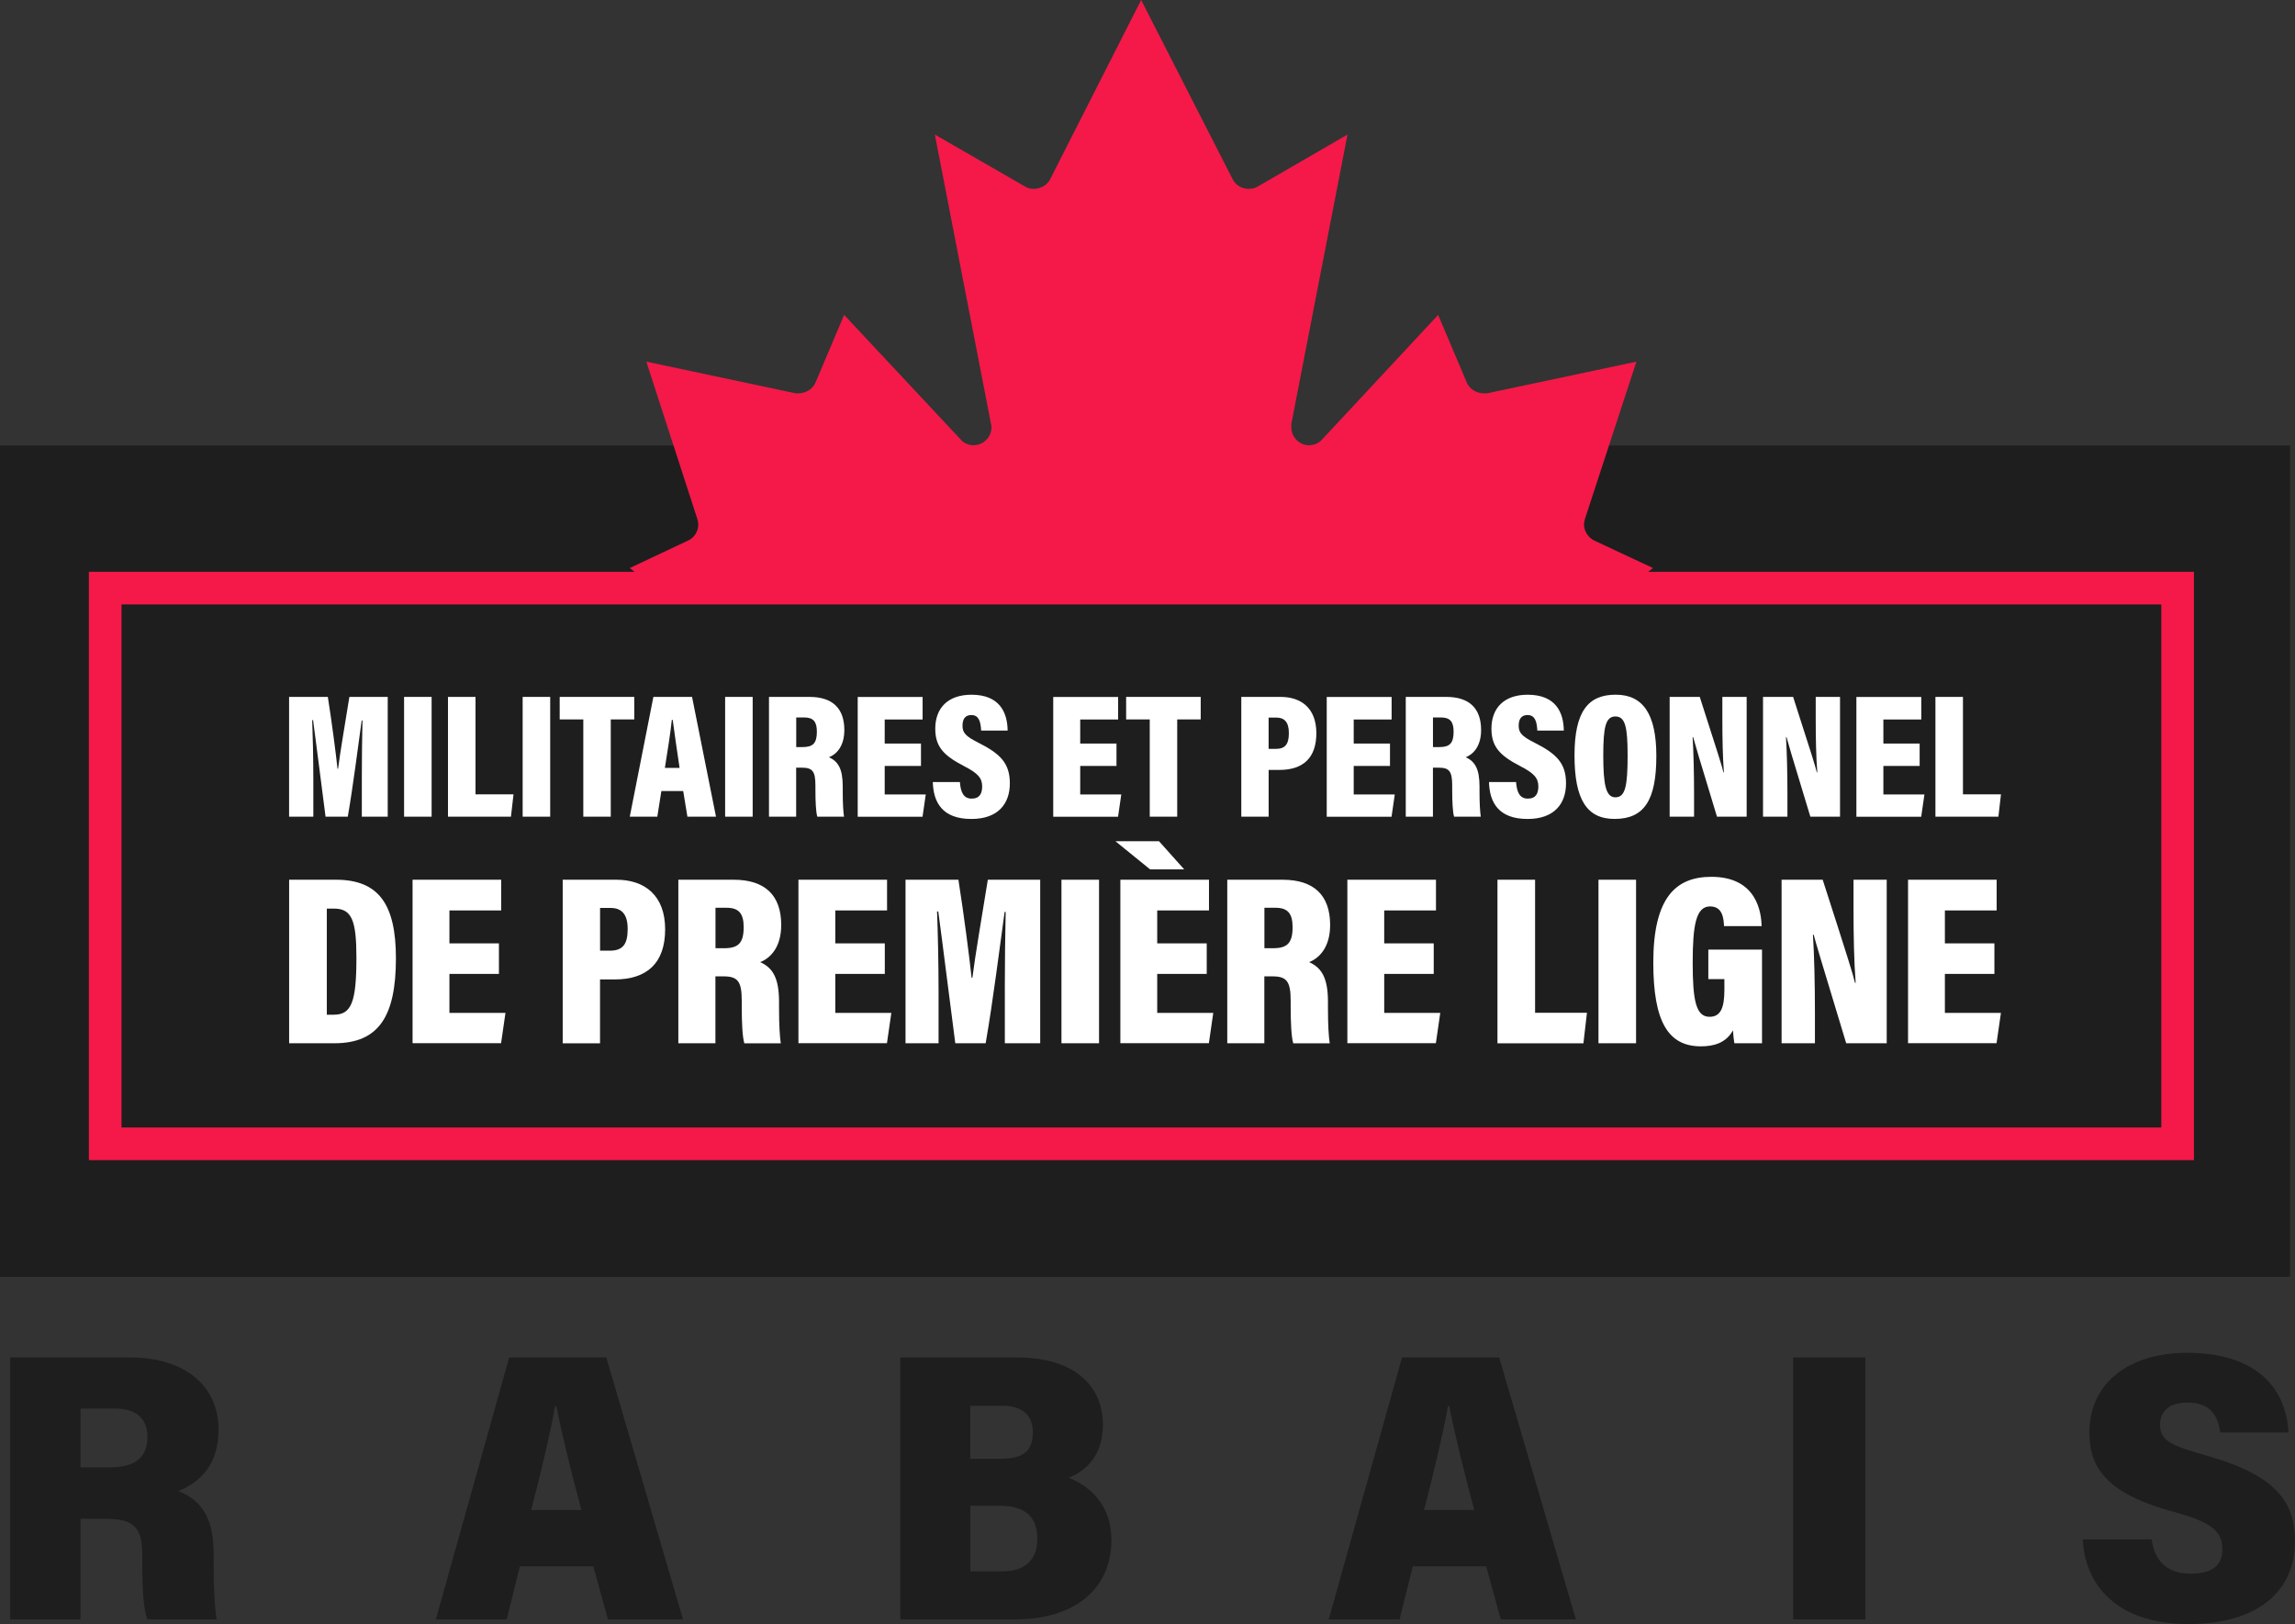
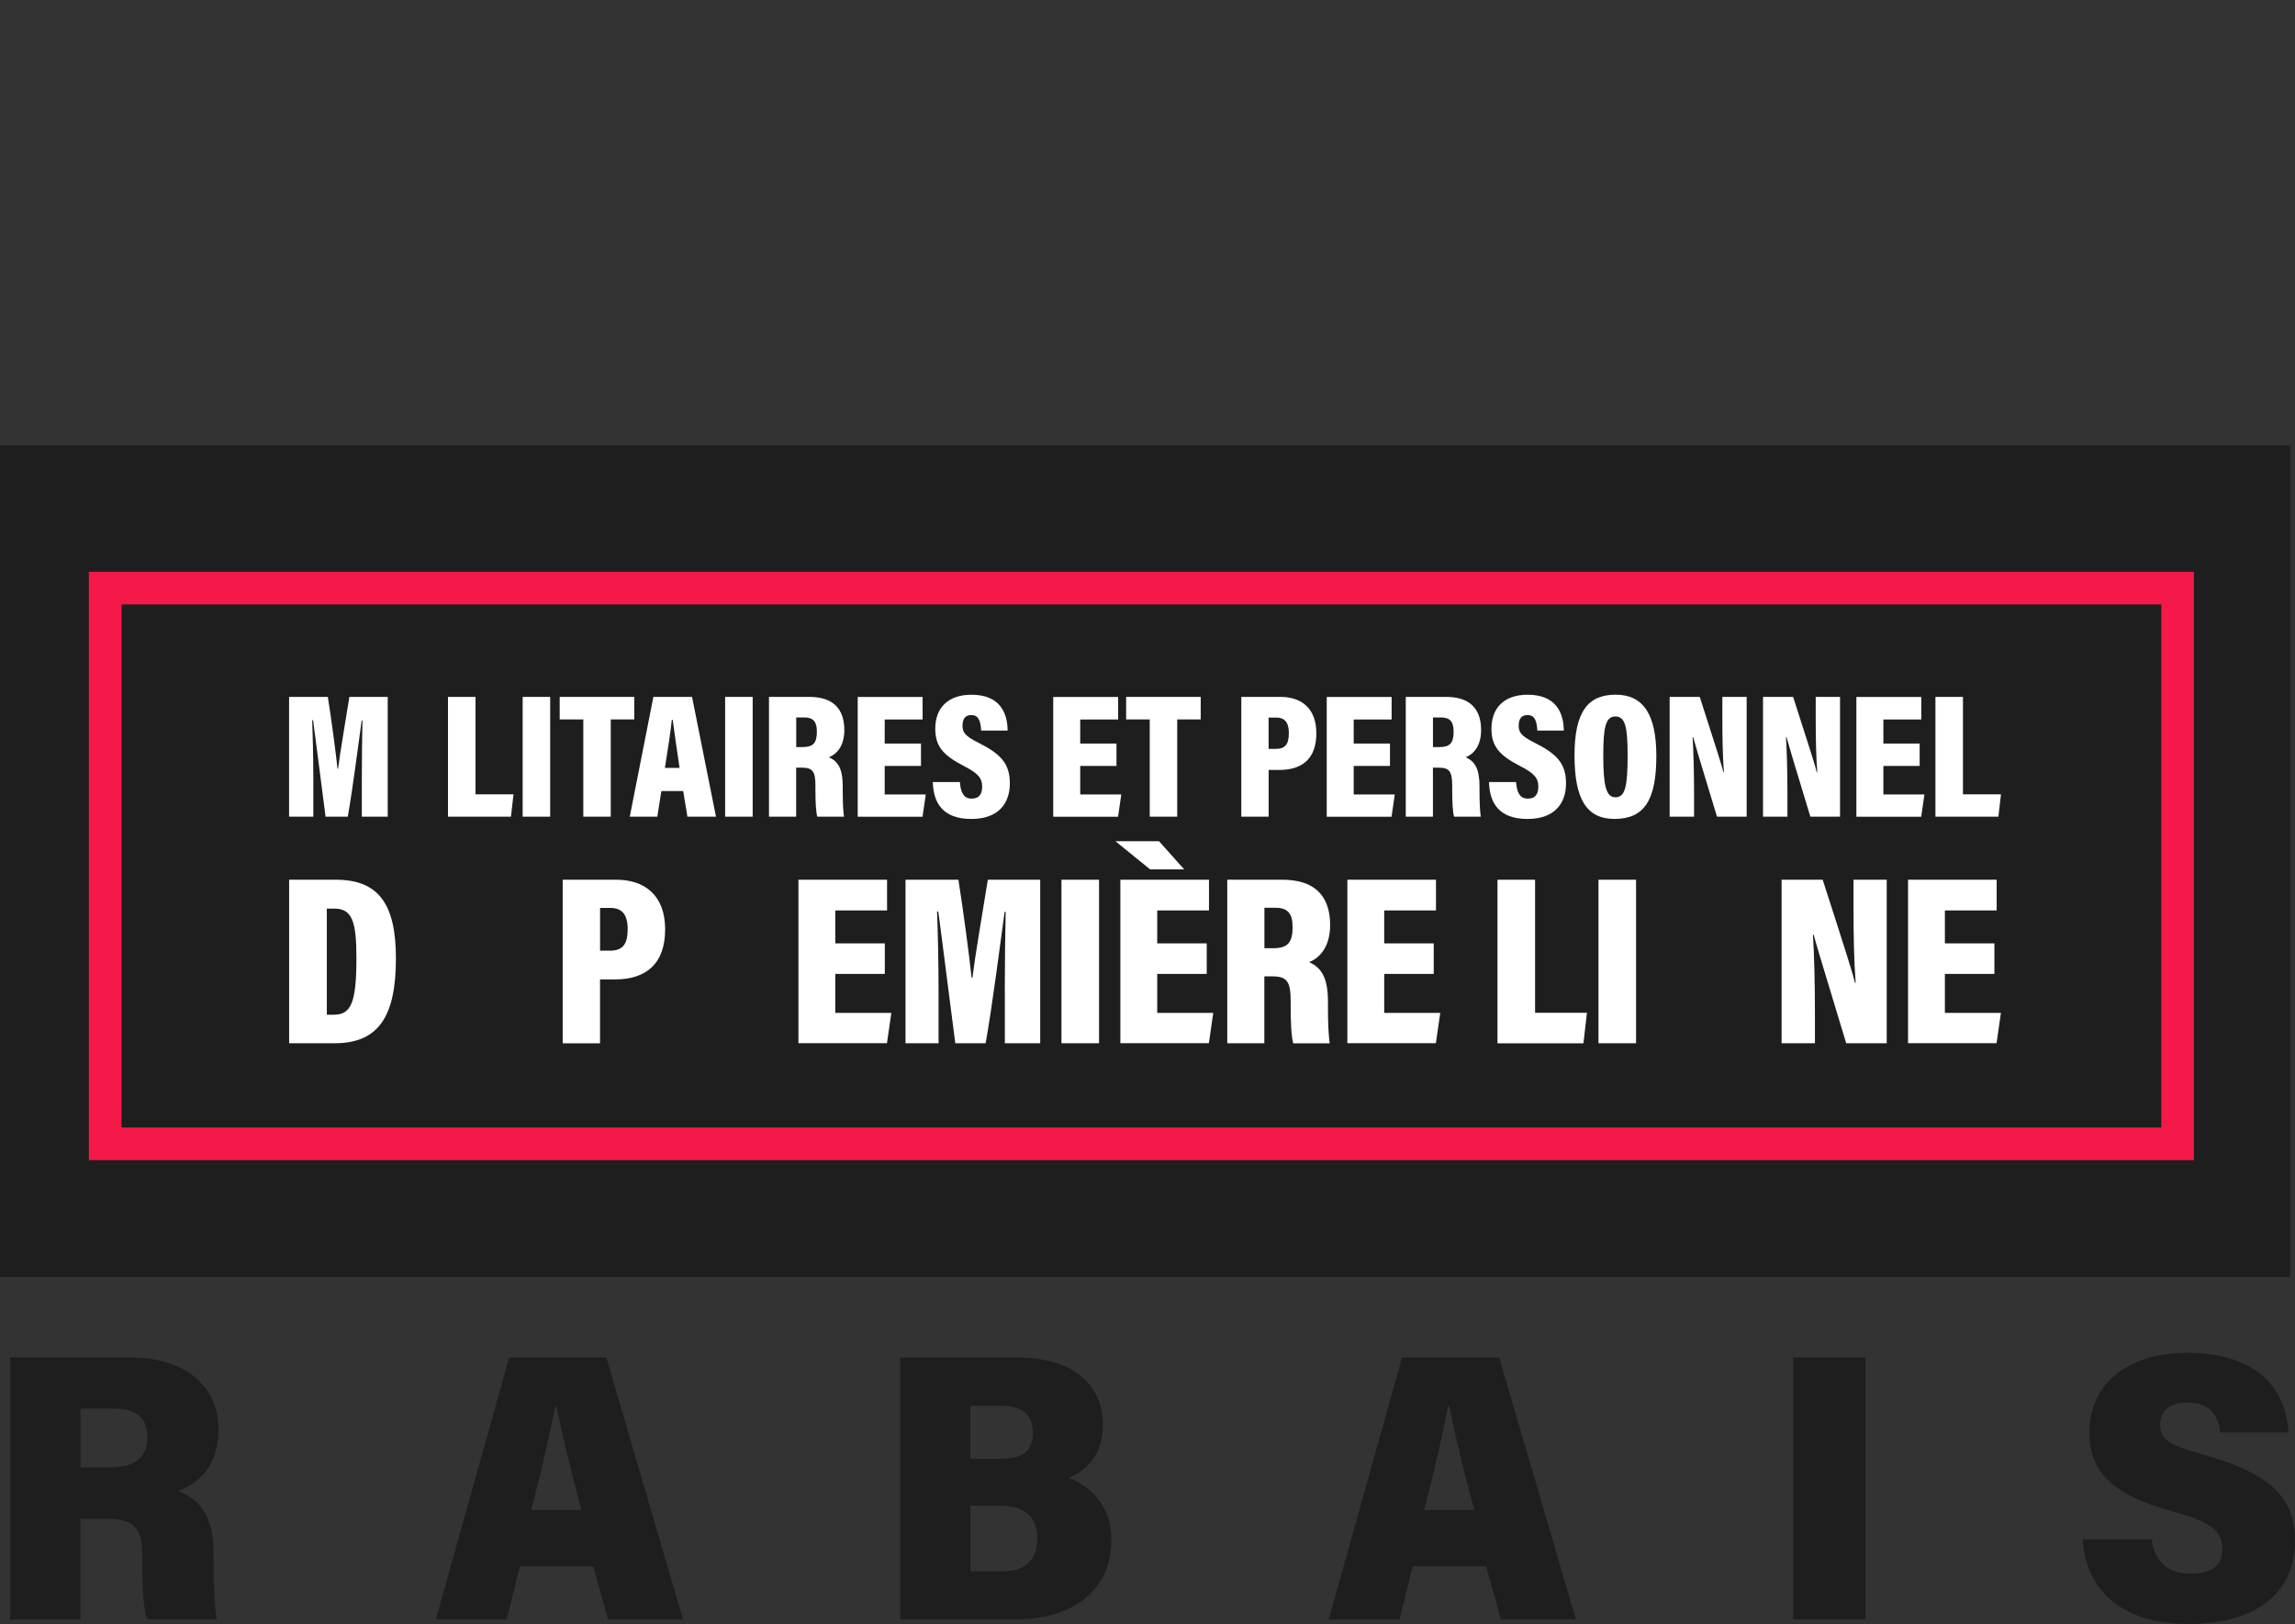
<svg xmlns="http://www.w3.org/2000/svg" id="Layer_2" data-name="Layer 2" viewBox="0 0 632.7 447.71">
  <rect x="0" y="0" width="632.7" height="447.71" fill="#333333" stroke="none" />
  <defs>
    <style>
      .cls-1 {
        clip-path: url(#clippath);
      }

      .cls-2 {
        fill: none;
      }

      .cls-2, .cls-3, .cls-4, .cls-5 {
        stroke-width: 0px;
      }

      .cls-6 {
        stroke: #f41948;
        stroke-miterlimit: 10;
        stroke-width: 9px;
      }

      .cls-6, .cls-4 {
        fill: #1e1e1e;
      }

      .cls-3 {
        fill: #f41948;
        fill-rule: evenodd;
      }

      .cls-5 {
        fill: #fff;
      }
    </style>
    <clipPath id="clippath">
      <rect class="cls-2" y="122.81" width="631.34" height="229.2" />
    </clipPath>
  </defs>
  <g id="Layer_2-2" data-name="Layer 2">
    <g class="cls-1">
      <path class="cls-4" d="M631.34,122.81h-44.64c-1.78,0-3.22-1.44-3.22-3.22V44.59h-36.28c-112.84,0-205.53-94.02-206.4-94.92l-26.07-27.17-26.12,27.11c-.92.95-93.61,94.97-206.46,94.97h-36.28v75c0,1.78-1.44,3.22-3.22,3.22H0v229.2h43.6c1.67,0,3.04,1.27,3.21,2.93,3.6,36.42,17.56,72.76,41.64,108.29,21.29,31.42,50.61,62.34,87.14,91.9,60.78,49.18,120.96,78.05,123.49,79.25l15.59,7.42,15.59-7.42c2.53-1.2,62.72-30.08,123.49-79.25,36.53-29.56,65.85-60.48,87.14-91.9,24.08-35.53,38.04-71.87,41.64-108.29.16-1.66,1.54-2.93,3.21-2.93h45.6V122.81Z" />
    </g>
-     <path class="cls-3" d="M314.6,0l-25.12,49.46c-.78,1.56-2.6,2.6-4.43,2.6-.91,0-1.69-.13-2.47-.65l-24.86-14.32,15.49,79.79c.13.26.13.65.13.91,0,2.73-2.22,4.95-4.95,4.95-1.3,0-2.61-.52-3.52-1.56l-32.15-34.37-7.94,18.75c-.78,1.69-2.61,2.86-4.56,2.86h-.91l-41.13-8.72,14.06,43.35c.13.52.26,1.04.26,1.56,0,1.82-1.04,3.64-2.86,4.43l-16.01,7.55,58.57,47.38h164.92l58.58-47.38-16.14-7.55c-1.69-.79-2.87-2.61-2.87-4.43,0-.52.13-1.04.26-1.56l14.19-43.35-41.13,8.72h-1.04c-1.95,0-3.77-1.17-4.55-2.86l-7.94-18.75-32.02,34.37c-.91,1.04-2.21,1.56-3.64,1.56-2.6,0-4.82-2.22-4.82-4.95v-.91l15.49-79.79-24.73,14.32c-.78.52-1.69.65-2.48.65-1.95,0-3.64-1.04-4.43-2.6L314.6,0Z" />
    <rect class="cls-6" x="238.07" y="-46.94" width="153.19" height="571.34" transform="translate(553.4 -75.94) rotate(90)" />
    <g>
      <g>
        <path class="cls-5" d="M99.75,214.57c0-5.13.08-11.96.18-15.95h-.22c-.97,6.89-2.35,18.05-3.83,26.52h-6.13c-1.15-8.81-2.53-19.93-3.43-26.6h-.25c.16,3.88.31,10.55.31,16.27v10.33h-6.68v-33.02h10.68c1.09,6.89,2.17,15.18,2.67,19.81h.15c.63-4.92,1.88-12.09,3.12-19.81h10.57v33.02h-7.14v-10.58Z" />
-         <path class="cls-5" d="M118.99,192.12v33.02h-7.59v-33.02h7.59Z" />
        <path class="cls-5" d="M123.5,192.12h7.59v26.86h10.48l-.71,6.16h-17.36v-33.02Z" />
        <path class="cls-5" d="M151.68,192.12v33.02h-7.59v-33.02h7.59Z" />
        <path class="cls-5" d="M160.81,198.33h-6.51v-6.21h20.56v6.21h-6.48v26.81h-7.57v-26.81Z" />
        <path class="cls-5" d="M182.33,218.07l-1.12,7.07h-7.59l6.51-33.02h10.66l6.6,33.02h-7.88l-1.16-7.07h-6.02ZM187.35,211.69c-.75-4.82-1.47-10.19-1.89-13.23h-.25c-.32,3.17-1.13,8.41-1.91,13.23h4.05Z" />
        <path class="cls-5" d="M207.5,192.12v33.02h-7.59v-33.02h7.59Z" />
        <path class="cls-5" d="M219.49,211.63v13.51h-7.49v-33.02h11.15c6.37,0,9.62,3.16,9.62,9.14,0,4.57-2.25,6.71-4.24,7.5,2.58,1.15,3.8,3.28,3.8,8.03v1.15c0,3.67.14,5.75.35,7.2h-7.36c-.39-1.28-.52-4.21-.52-7.44v-1.14c0-3.9-.79-4.93-3.69-4.93h-1.63ZM219.51,205.95h1.76c2.84,0,3.93-1.03,3.93-4.25,0-2.72-.96-3.91-3.45-3.91h-2.24v8.16Z" />
        <path class="cls-5" d="M253.9,211.15h-10v7.87h11.32l-.89,6.13h-17.87v-33.02h17.89v6.21h-10.45v6.64h10v6.18Z" />
        <path class="cls-5" d="M264.63,215.58c.19,2.71.96,4.58,3.23,4.58s2.91-1.48,2.91-3.36c0-2.28-1.15-3.63-5.03-5.62-5.74-2.96-7.9-5.46-7.9-10.31,0-5.65,3.45-9.35,9.99-9.35,7.69,0,9.9,4.81,9.96,9.88h-7.3c-.13-2.3-.55-4.28-2.7-4.28-1.69,0-2.44,1.09-2.44,2.94s.74,2.87,4.33,4.66c6.12,3.08,8.72,5.69,8.72,11.24s-3.19,9.81-10.6,9.81c-8.03,0-10.48-4.58-10.64-10.18h7.49Z" />
        <path class="cls-5" d="M307.8,211.15h-10v7.87h11.32l-.89,6.13h-17.87v-33.02h17.89v6.21h-10.45v6.64h10v6.18Z" />
        <path class="cls-5" d="M316.97,198.33h-6.51v-6.21h20.56v6.21h-6.48v26.81h-7.57v-26.81Z" />
        <path class="cls-5" d="M342.21,192.12h10.84c5.73,0,9.85,3.17,9.85,10.01s-3.69,10.12-10.19,10.12h-2.96v12.89h-7.54v-33.02ZM349.74,206.45h1.97c2.61,0,3.61-1.28,3.61-4.38s-1.32-4.25-3.45-4.25h-2.13v8.63Z" />
        <path class="cls-5" d="M383.2,211.15h-10v7.87h11.32l-.89,6.13h-17.87v-33.02h17.89v6.21h-10.45v6.64h10v6.18Z" />
        <path class="cls-5" d="M395.04,211.63v13.51h-7.49v-33.02h11.15c6.37,0,9.62,3.16,9.62,9.14,0,4.57-2.25,6.71-4.24,7.5,2.58,1.15,3.8,3.28,3.8,8.03v1.15c0,3.67.14,5.75.35,7.2h-7.36c-.39-1.28-.52-4.21-.52-7.44v-1.14c0-3.9-.79-4.93-3.69-4.93h-1.63ZM395.05,205.95h1.76c2.84,0,3.93-1.03,3.93-4.25,0-2.72-.96-3.91-3.45-3.91h-2.24v8.16Z" />
        <path class="cls-5" d="M417.96,215.58c.19,2.71.96,4.58,3.23,4.58s2.91-1.48,2.91-3.36c0-2.28-1.15-3.63-5.03-5.62-5.74-2.96-7.9-5.46-7.9-10.31,0-5.65,3.45-9.35,9.99-9.35,7.69,0,9.9,4.81,9.96,9.88h-7.3c-.13-2.3-.55-4.28-2.7-4.28-1.69,0-2.44,1.09-2.44,2.94s.74,2.87,4.33,4.66c6.12,3.08,8.72,5.69,8.72,11.24s-3.19,9.81-10.6,9.81c-8.03,0-10.48-4.58-10.64-10.18h7.49Z" />
        <path class="cls-5" d="M456.63,208.42c0,12.1-3.3,17.34-11.51,17.34-7.65,0-11.05-5.33-11.05-17.51s3.78-16.74,11.36-16.74,11.2,5.42,11.2,16.91ZM442,208.26c0,8.15.73,11.54,3.34,11.54,2.75,0,3.37-3.15,3.37-11.54,0-7.84-.65-10.75-3.37-10.75s-3.34,3.05-3.34,10.75Z" />
        <path class="cls-5" d="M460.3,225.14v-33.02h8.3c5.02,15.56,6.19,19.3,6.53,20.81h.13c-.33-4.15-.43-9.6-.43-14.75v-6.06h6.7v33.02h-8.18c-5.22-17.16-6.19-20.49-6.57-21.92h-.15c.26,3.97.4,10.09.4,15.49v6.43h-6.73Z" />
        <path class="cls-5" d="M486.04,225.14v-33.02h8.3c5.02,15.56,6.19,19.3,6.53,20.81h.13c-.33-4.15-.43-9.6-.43-14.75v-6.06h6.7v33.02h-8.18c-5.22-17.16-6.19-20.49-6.57-21.92h-.15c.26,3.97.4,10.09.4,15.49v6.43h-6.73Z" />
        <path class="cls-5" d="M529.22,211.15h-10v7.87h11.32l-.89,6.13h-17.87v-33.02h17.89v6.21h-10.45v6.64h10v6.18Z" />
        <path class="cls-5" d="M533.57,192.12h7.59v26.86h10.48l-.71,6.16h-17.36v-33.02Z" />
      </g>
      <g>
        <path class="cls-5" d="M79.7,242.52h12.88c11.77,0,16.57,6.68,16.57,21.67,0,15.97-4.74,23.41-16.93,23.41h-12.51v-45.08ZM90.11,279.73h1.92c4.82,0,6.23-3.4,6.23-15.7,0-10.3-1.27-13.55-6.17-13.55h-1.99v29.26Z" />
-         <path class="cls-5" d="M137.55,268.49h-13.65v10.74h15.45l-1.21,8.36h-24.4v-45.08h24.43v8.48h-14.27v9.07h13.65v8.43Z" />
        <path class="cls-5" d="M155.13,242.52h14.79c7.83,0,13.45,4.33,13.45,13.67s-5.04,13.82-13.91,13.82h-4.04v17.6h-10.29v-45.08ZM165.42,262.08h2.69c3.57,0,4.93-1.74,4.93-5.98s-1.8-5.8-4.71-5.8h-2.9v11.78Z" />
-         <path class="cls-5" d="M197.23,269.15v18.45h-10.22v-45.08h15.23c8.7,0,13.13,4.32,13.13,12.48,0,6.24-3.07,9.16-5.79,10.24,3.53,1.58,5.19,4.47,5.19,10.96v1.57c0,5.01.2,7.85.48,9.84h-10.05c-.53-1.74-.71-5.75-.71-10.16v-1.55c0-5.33-1.07-6.74-5.03-6.74h-2.23ZM197.25,261.4h2.4c3.87,0,5.37-1.4,5.37-5.81,0-3.72-1.31-5.34-4.71-5.34h-3.06v11.15Z" />
        <path class="cls-5" d="M243.93,268.49h-13.65v10.74h15.45l-1.21,8.36h-24.4v-45.08h24.43v8.48h-14.27v9.07h13.65v8.43Z" />
        <path class="cls-5" d="M277.01,273.16c0-7.01.11-16.33.24-21.77h-.29c-1.32,9.4-3.2,24.64-5.23,36.21h-8.37c-1.58-12.03-3.45-27.21-4.69-36.32h-.34c.22,5.3.42,14.41.42,22.22v14.1h-9.11v-45.08h14.58c1.48,9.41,2.96,20.73,3.64,27.05h.21c.86-6.71,2.56-16.51,4.26-27.05h14.44v45.08h-9.75v-14.44Z" />
        <path class="cls-5" d="M302.99,242.52v45.08h-10.36v-45.08h10.36Z" />
        <path class="cls-5" d="M319.52,231.9l6.95,7.77h-9.4l-9.57-7.77h12.02ZM332.68,268.49h-13.65v10.74h15.45l-1.21,8.36h-24.4v-45.08h24.43v8.48h-14.27v9.07h13.65v8.43Z" />
        <path class="cls-5" d="M348.56,269.15v18.45h-10.22v-45.08h15.23c8.7,0,13.13,4.32,13.13,12.48,0,6.24-3.07,9.16-5.79,10.24,3.53,1.58,5.19,4.47,5.19,10.96v1.57c0,5.01.2,7.85.48,9.84h-10.05c-.53-1.74-.71-5.75-.71-10.16v-1.55c0-5.33-1.07-6.74-5.03-6.74h-2.23ZM348.58,261.4h2.4c3.87,0,5.37-1.4,5.37-5.81,0-3.72-1.31-5.34-4.71-5.34h-3.06v11.15Z" />
        <path class="cls-5" d="M395.26,268.49h-13.65v10.74h15.45l-1.21,8.36h-24.4v-45.08h24.43v8.48h-14.27v9.07h13.65v8.43Z" />
        <path class="cls-5" d="M412.84,242.52h10.36v36.67h14.3l-.97,8.42h-23.7v-45.08Z" />
        <path class="cls-5" d="M451.04,242.52v45.08h-10.36v-45.08h10.36Z" />
-         <path class="cls-5" d="M485.75,287.6h-7.61c-.18-1.19-.33-2.31-.38-3.56-1.95,3.51-5.31,4.41-8.85,4.41-9,0-13.12-6.75-13.12-23.1,0-17.86,6.16-23.63,16-23.63,12.74,0,13.76,10.07,13.87,13.59h-10.37c-.11-2.2-.42-5.43-3.84-5.43-3.86,0-4.8,5.05-4.8,15.54s.92,14.89,4.65,14.89c3.15,0,4.09-2.64,4.09-7.5v-2.89h-4.43v-8.13h14.8v25.81Z" />
        <path class="cls-5" d="M491.16,287.6v-45.08h11.33c6.85,21.25,8.45,26.36,8.91,28.42h.18c-.45-5.67-.59-13.1-.59-20.14v-8.28h9.15v45.08h-11.17c-7.12-23.43-8.46-27.98-8.96-29.92h-.21c.36,5.42.55,13.78.55,21.15v8.77h-9.19Z" />
        <path class="cls-5" d="M549.83,268.49h-13.65v10.74h15.45l-1.21,8.36h-24.4v-45.08h24.43v8.48h-14.27v9.07h13.65v8.43Z" />
      </g>
    </g>
    <g>
      <path class="cls-4" d="M22.18,418.69v27.74H2.8v-72.21h32.94c15.85,0,24.51,8.34,24.51,19.8,0,9.7-4.92,14.56-11.11,17.02,7.51,2.88,9.75,8.99,9.75,17.3v2.23c0,6.03.24,12.34.84,15.87h-19.1c-1.06-2.98-1.41-7.6-1.41-15.89v-2.04c0-7.55-2.48-9.81-10.15-9.81h-6.88ZM22.18,404.52h8.37c5.92,0,10.1-2.24,10.1-8.36,0-5.66-3.78-7.84-8.83-7.84h-9.63v16.2Z" />
      <path class="cls-4" d="M143.33,431.81l-3.64,14.62h-19.53l20.21-72.21h26.78l21.15,72.21h-20.7l-4.03-14.62h-20.24ZM160.29,416.29c-2.93-10.86-5.44-21.28-6.94-28.72h-.29c-1.46,7.95-3.93,18.42-6.63,28.72h13.86Z" />
      <path class="cls-4" d="M248.2,374.22h32.06c17.34,0,23.8,9.01,23.8,18.49,0,8.48-4.6,12.76-9.44,14.67,5.56,2.17,11.78,7.29,11.78,17.15,0,13.22-9.73,21.9-26.64,21.9h-31.56v-72.21ZM275.73,402.16c6.29,0,9-2.08,9-7.28s-3.34-7.35-8.56-7.35h-8.67v14.63h8.23ZM267.51,433.18h8.87c5.3,0,9.6-2.4,9.6-8.99,0-6.02-3.32-9.09-10.42-9.09h-8.05v18.08Z" />
      <path class="cls-4" d="M389.48,431.81l-3.64,14.62h-19.53l20.21-72.21h26.78l21.15,72.21h-20.7l-4.03-14.62h-20.24ZM406.44,416.29c-2.93-10.86-5.44-21.28-6.94-28.72h-.29c-1.46,7.95-3.93,18.42-6.63,28.72h13.86Z" />
      <path class="cls-4" d="M514.27,374.22v72.21h-19.92v-72.21h19.92Z" />
-       <path class="cls-4" d="M593.19,424.36c.76,5.87,4.19,9.46,10.75,9.46s8.74-2.78,8.74-6.73c0-5.22-3.45-7.57-13.29-10.27-17.98-4.86-23.37-11.71-23.37-21.82,0-14.56,11.85-22.06,26.96-22.06,17.87,0,27.13,8.59,27.94,21.96h-18.83c-.58-4.52-2.65-8.24-9.03-8.24-4.9,0-7.56,2.26-7.56,6.12,0,4.47,3.21,5.77,12.87,8.51,19.04,5.42,24.33,12.64,24.33,23.6,0,13.74-10.22,22.82-29.35,22.82-17.85,0-28.36-8.95-29.17-23.35h19.01Z" />
+       <path class="cls-4" d="M593.19,424.36c.76,5.87,4.19,9.46,10.75,9.46s8.74-2.78,8.74-6.73c0-5.22-3.45-7.57-13.29-10.27-17.98-4.86-23.37-11.71-23.37-21.82,0-14.56,11.85-22.06,26.96-22.06,17.87,0,27.13,8.59,27.94,21.96h-18.83c-.58-4.52-2.65-8.24-9.03-8.24-4.9,0-7.56,2.26-7.56,6.12,0,4.47,3.21,5.77,12.87,8.51,19.04,5.42,24.33,12.64,24.33,23.6,0,13.74-10.22,22.82-29.35,22.82-17.85,0-28.36-8.95-29.17-23.35h19.01" />
    </g>
  </g>
</svg>